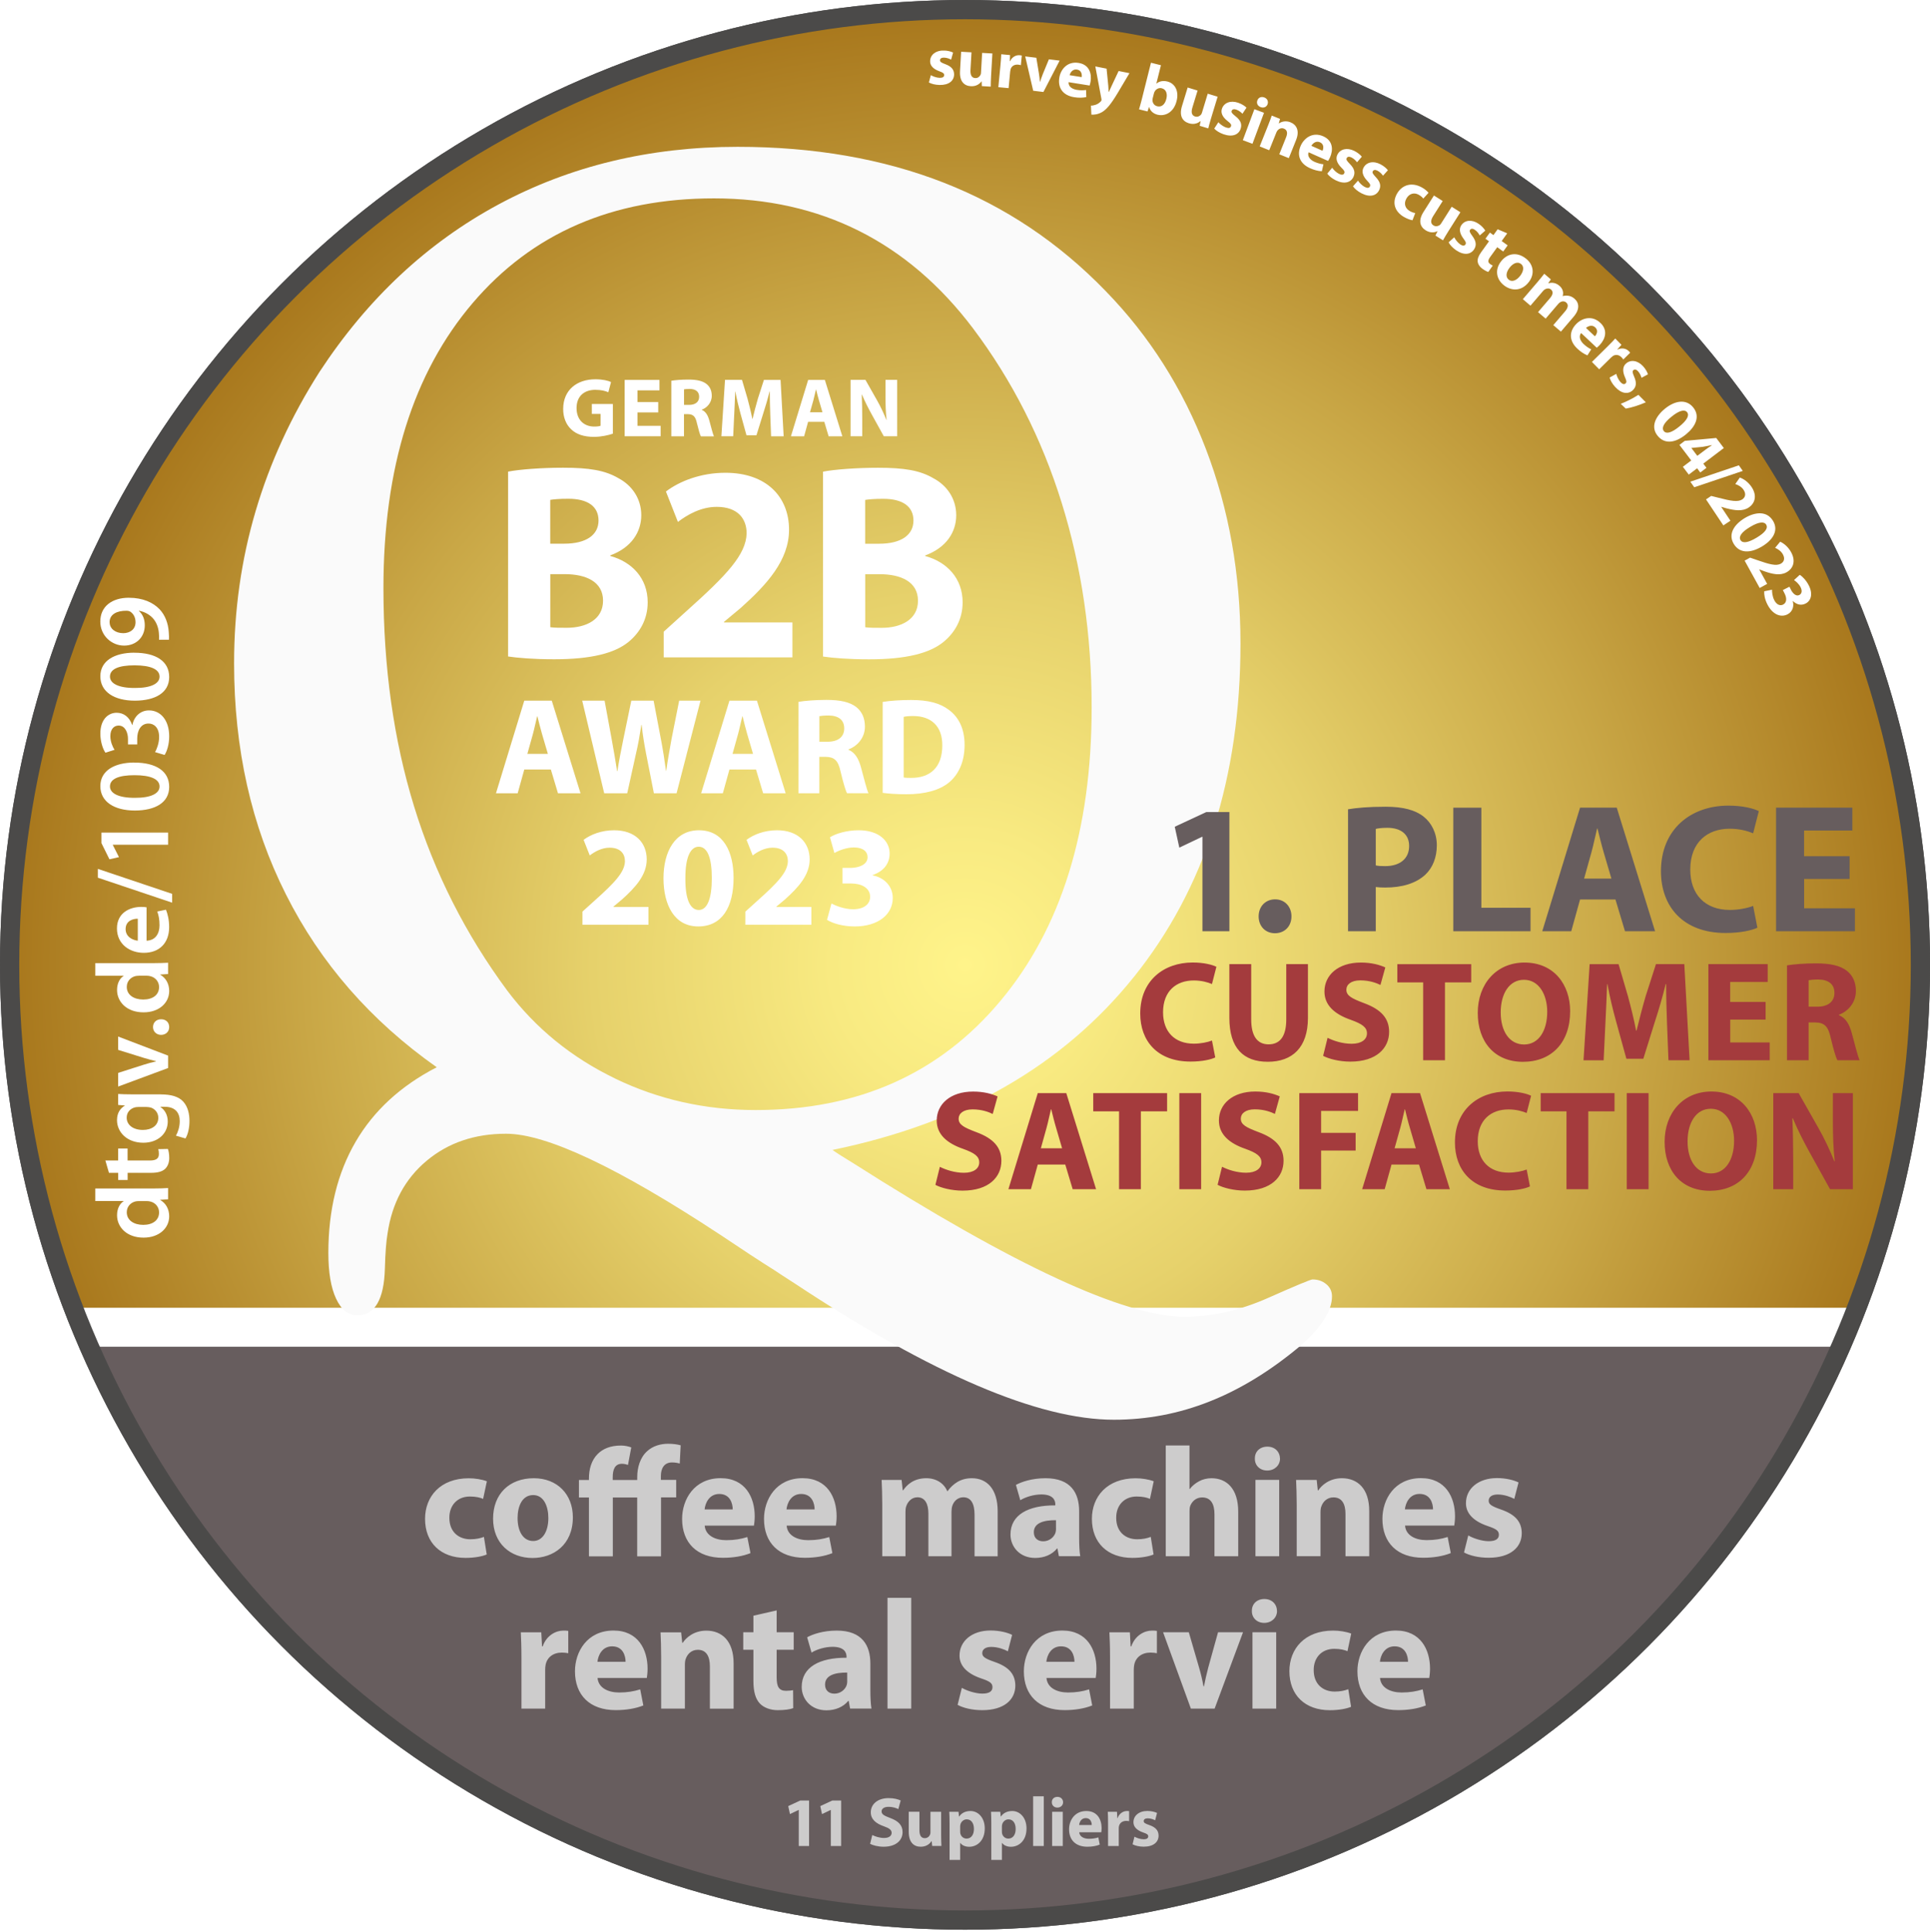
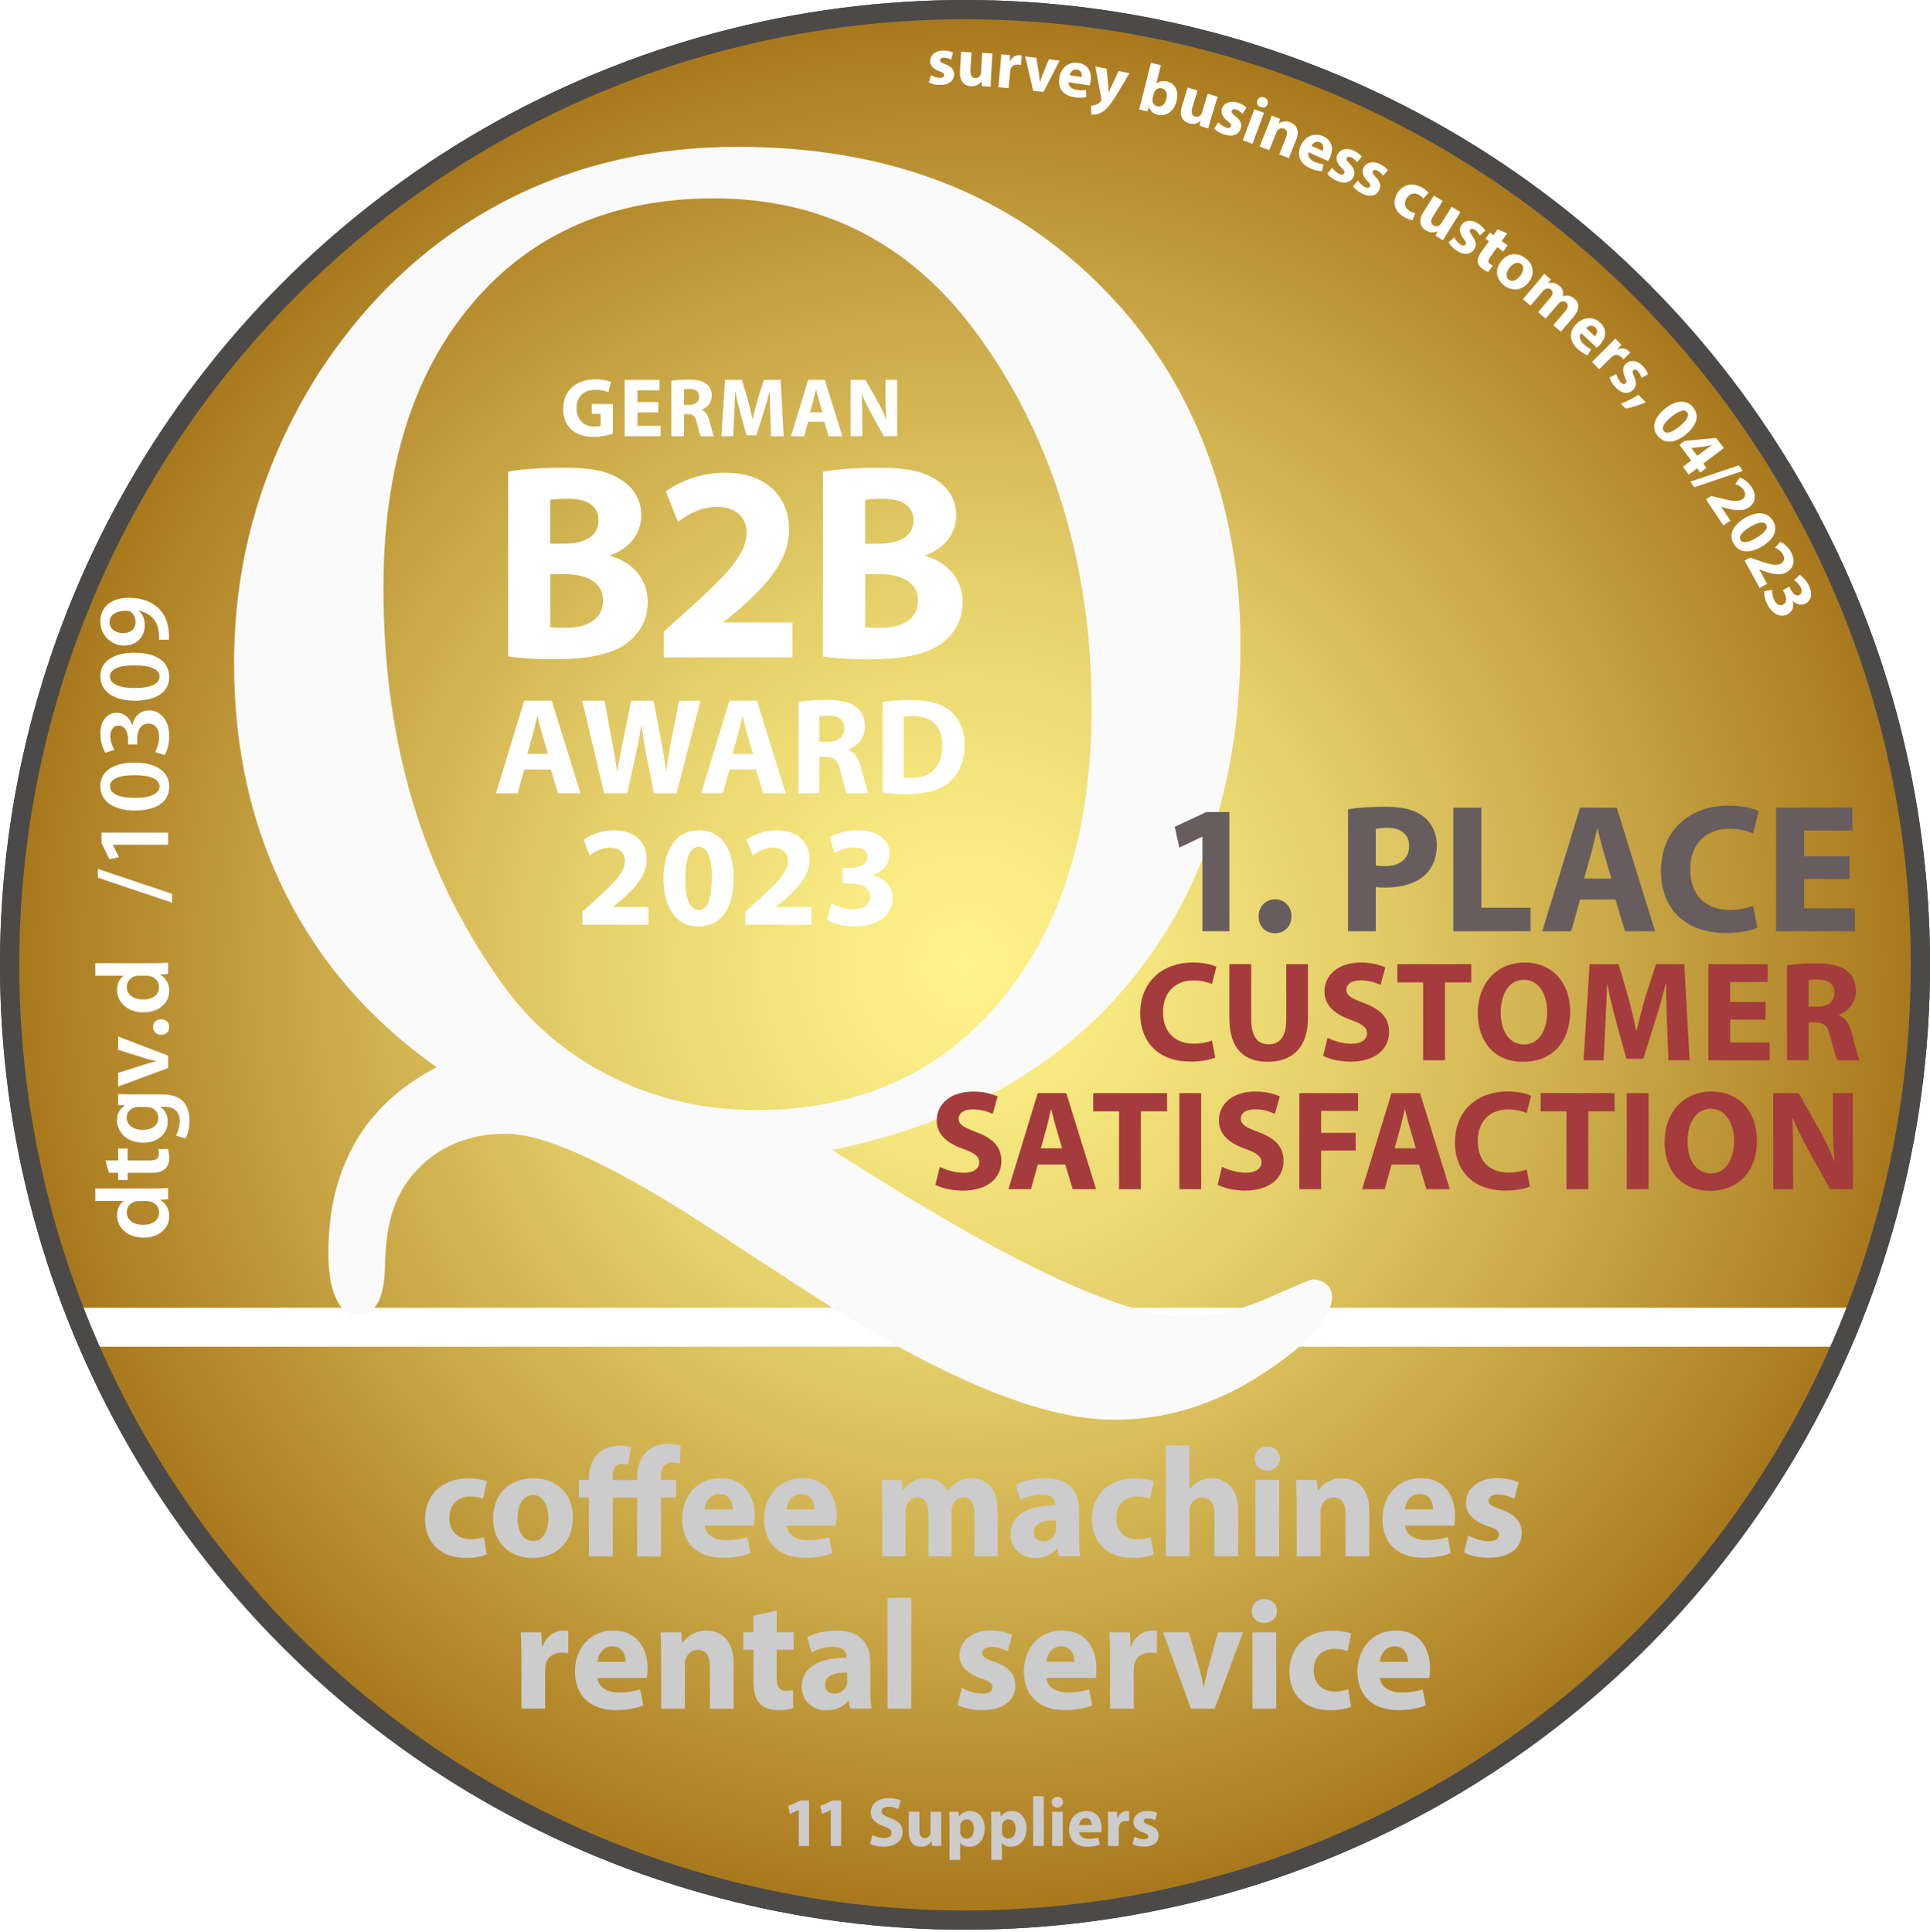
<svg xmlns="http://www.w3.org/2000/svg" id="Logo_EN" viewBox="0 0 400.85 401.27">
  <defs>
    <style>.cls-1{filter:url(#drop-shadow-7);}.cls-2{filter:url(#drop-shadow-4);}.cls-3{clip-path:url(#clippath-2);}.cls-4{stroke:#4b4a49;stroke-miterlimit:10;stroke-width:4px;}.cls-4,.cls-5{fill:none;}.cls-6{fill:#a43b3d;}.cls-6,.cls-5,.cls-7,.cls-8,.cls-9,.cls-10,.cls-11,.cls-12{stroke-width:0px;}.cls-7{filter:url(#drop-shadow-1);}.cls-7,.cls-8{fill:#fafafa;}.cls-13{clip-path:url(#clippath-1);}.cls-14{clip-path:url(#clippath-4);}.cls-15{filter:url(#drop-shadow-6);}.cls-8{filter:url(#drop-shadow-3);}.cls-9{fill:#675d5e;}.cls-10{fill:#cdcccc;}.cls-11{fill:#fff;}.cls-16{filter:url(#drop-shadow-5);}.cls-17{filter:url(#drop-shadow-2);}.cls-18{clip-path:url(#clippath);}.cls-12{fill:url(#Unbenannter_Verlauf_4);}.cls-19{clip-path:url(#clippath-3);}</style>
    <radialGradient id="Unbenannter_Verlauf_4" cx="200.43" cy="200.43" fx="200.43" fy="200.43" r="198.43" gradientUnits="userSpaceOnUse">
      <stop offset="0" stop-color="#fff48a" />
      <stop offset=".14" stop-color="#f8ea81" />
      <stop offset=".39" stop-color="#e6d16b" />
      <stop offset=".69" stop-color="#c9a746" />
      <stop offset="1" stop-color="#a8771c" />
    </radialGradient>
    <clipPath id="clippath">
      <rect class="cls-5" x="12.98" y="273.19" width="373.85" height="128.08" />
    </clipPath>
    <clipPath id="clippath-1">
      <circle id="Kreis-3" class="cls-5" cx="200.43" cy="201.43" r="199.84" />
    </clipPath>
    <filter id="drop-shadow-1" filterUnits="userSpaceOnUse">
      <feOffset dx="2" dy="4" />
      <feGaussianBlur result="blur" stdDeviation="3" />
      <feFlood flood-color="#1d1d1b" flood-opacity=".5" />
      <feComposite in2="blur" operator="in" />
      <feComposite in="SourceGraphic" />
    </filter>
    <filter id="drop-shadow-2" filterUnits="userSpaceOnUse">
      <feOffset dx="2" dy="4" />
      <feGaussianBlur result="blur-2" stdDeviation="3" />
      <feFlood flood-color="#000" flood-opacity=".3" />
      <feComposite in2="blur-2" operator="in" />
      <feComposite in="SourceGraphic" />
    </filter>
    <clipPath id="clippath-2">
-       <rect class="cls-5" x="12.98" y="273.19" width="373.85" height="128.08" />
-     </clipPath>
+       </clipPath>
    <clipPath id="clippath-3">
      <circle id="Kreis-7" class="cls-5" cx="200.43" cy="201.43" r="199.84" />
    </clipPath>
    <filter id="drop-shadow-3" filterUnits="userSpaceOnUse">
      <feOffset dx="2" dy="4" />
      <feGaussianBlur result="blur-3" stdDeviation="3" />
      <feFlood flood-color="#1d1d1b" flood-opacity=".5" />
      <feComposite in2="blur-3" operator="in" />
      <feComposite in="SourceGraphic" />
    </filter>
    <clipPath id="clippath-4">
      <rect class="cls-5" x="192.87" y="10.51" width="183.28" height="117.38" />
    </clipPath>
    <filter id="drop-shadow-4" filterUnits="userSpaceOnUse">
      <feOffset dx="2.83" dy="2.83" />
      <feGaussianBlur result="blur-4" stdDeviation="4.25" />
      <feFlood flood-color="#1d1d1b" flood-opacity=".55" />
      <feComposite in2="blur-4" operator="in" />
      <feComposite in="SourceGraphic" />
    </filter>
    <filter id="drop-shadow-5" filterUnits="userSpaceOnUse">
      <feOffset dx="2.83" dy="2.83" />
      <feGaussianBlur result="blur-5" stdDeviation="4.25" />
      <feFlood flood-color="#1d1d1b" flood-opacity=".43" />
      <feComposite in2="blur-5" operator="in" />
      <feComposite in="SourceGraphic" />
    </filter>
    <filter id="drop-shadow-6" filterUnits="userSpaceOnUse">
      <feOffset dx="2.83" dy="2.83" />
      <feGaussianBlur result="blur-6" stdDeviation="4.25" />
      <feFlood flood-color="#1d1d1b" flood-opacity=".55" />
      <feComposite in2="blur-6" operator="in" />
      <feComposite in="SourceGraphic" />
    </filter>
    <filter id="drop-shadow-7" filterUnits="userSpaceOnUse">
      <feOffset dx="2.83" dy="2.83" />
      <feGaussianBlur result="blur-7" stdDeviation="4.25" />
      <feFlood flood-color="#1d1d1b" flood-opacity=".55" />
      <feComposite in2="blur-7" operator="in" />
      <feComposite in="SourceGraphic" />
    </filter>
  </defs>
  <circle id="Kreis" class="cls-12" cx="200.43" cy="200.43" r="198.43" />
  <g class="cls-18">
    <circle id="Kreis-2" class="cls-9" cx="200.43" cy="201.97" r="198.43" />
  </g>
  <g class="cls-13">
    <rect class="cls-11" x="10.59" y="271.66" width="383.37" height="8.09" />
  </g>
  <path id="Q" class="cls-7" d="m233.48,198.97c14.77-18.4,22.16-41.49,22.16-69.28,0-14.45-2.4-27.94-7.2-40.47-4.8-12.53-11.73-23.44-20.77-32.73-9.7-10.04-20.9-17.55-33.62-22.53-12.72-4.98-27-7.46-42.86-7.46-18.27,0-34.82,3.99-49.63,11.96-14.82,7.98-27.22,19.57-37.19,34.78-5.87,9.2-10.3,18.84-13.28,28.94-2.98,10.09-4.47,20.63-4.47,31.61,0,17.74,3.58,33.74,10.77,48.01,7.17,14.27,17.61,26.24,31.32,35.9-7.46,3.85-13.08,9.01-16.85,15.49-3.77,6.48-5.66,14.17-5.66,23.09,0,4.03.53,7.19,1.61,9.5,1.07,2.3,2.54,3.45,4.4,3.45,3.63,0,5.55-3.24,5.73-9.71.09-3.29.28-5.74.56-7.32.93-6.3,3.63-11.32,8.11-15.07,4.48-3.75,9.97-5.62,16.5-5.62,8.38,0,23.21,6.99,44.46,20.97,4.75,3.19,8.48,5.63,11.18,7.32.84.56,2.28,1.51,4.33,2.82,28.52,18.86,50.61,28.3,66.27,28.3,6.9,0,13.54-1.27,19.92-3.81,6.39-2.53,12.66-6.38,18.81-11.54,2.15-1.88,3.78-3.69,4.89-5.42,1.12-1.74,1.68-3.35,1.68-4.86,0-1.03-.4-1.88-1.19-2.53-.79-.66-1.74-.98-2.87-.98-.37,0-3.46,1.28-9.29,3.87-5.83,2.58-11.59,3.87-17.27,3.87-12.49,0-35.47-10.65-68.93-31.96-1.86-1.13-3.27-2.02-4.2-2.68,26.94-5.54,47.79-17.5,62.57-35.9m-107.73,21.05c-9.04-4.36-16.5-10.44-22.37-18.23-8.67-11.73-15.13-24.5-19.37-38.3-4.24-13.79-6.36-28.91-6.36-45.34,0-24.97,6.18-44.7,18.53-59.2,12.35-14.5,29.05-21.75,50.12-21.75,11.09,0,21.13,2.25,30.13,6.76,8.99,4.51,16.9,11.26,23.69,20.27,8.11,10.8,14.24,22.86,18.39,36.19,4.15,13.33,6.23,27.5,6.23,42.52,0,25.53-6.31,45.86-18.95,60.97-12.63,15.12-29.57,22.67-50.82,22.67-10.44,0-20.18-2.18-29.22-6.55" />
  <circle id="Kreis-4" class="cls-4" cx="200.43" cy="200.43" r="198.43" />
  <path class="cls-11" d="m19.79,246.88h12.2c1.06,0,2.21-.04,2.92-.09v2.34l-1.64.11v.04c1.15.62,1.87,1.87,1.87,3.38,0,2.47-2.11,4.43-5.3,4.43-3.47.02-5.53-2.15-5.53-4.64,0-1.43.6-2.45,1.36-2.92v-.04h-5.88v-2.62Zm9.07,2.62c-.21,0-.47.02-.68.06-1.02.23-1.85,1.06-1.85,2.26,0,1.68,1.49,2.62,3.43,2.62s3.28-.94,3.28-2.6c0-1.06-.72-2-1.85-2.26-.23-.06-.49-.08-.77-.08h-1.55Z" />
  <path class="cls-11" d="m21.88,241.07h2.66v-2.49h1.96v2.49h4.58c1.26,0,1.92-.34,1.92-1.34,0-.49-.04-.72-.13-1.02l2-.04c.15.38.28,1.06.28,1.89,0,.96-.34,1.77-.87,2.26-.6.55-1.53.81-2.9.81h-4.87v1.49h-1.96v-1.49h-1.92l-.74-2.55Z" />
  <path class="cls-11" d="m33.39,227.34c2.17,0,3.73.45,4.7,1.53.96,1.09,1.26,2.58,1.26,4,0,1.32-.28,2.72-.83,3.62l-1.98-.58c.38-.66.79-1.77.79-3.02,0-1.7-.89-2.98-3.13-2.98h-.89v.04c.92.6,1.53,1.66,1.53,3.02,0,2.58-2.13,4.41-5.07,4.41-3.41,0-5.47-2.21-5.47-4.7,0-1.58.77-2.51,1.62-3v-.04l-1.38-.11v-2.28c.7.04,1.55.08,2.98.08h5.88Zm-4.7,2.62c-.23,0-.49.02-.7.08-.96.28-1.68,1.02-1.68,2.13,0,1.47,1.28,2.55,3.38,2.55,1.77,0,3.19-.89,3.19-2.53,0-.98-.64-1.83-1.58-2.13-.28-.06-.64-.11-.94-.11h-1.68Z" />
  <path class="cls-11" d="m24.54,222.87l5.26-1.68c.92-.3,1.75-.51,2.6-.7v-.06c-.85-.19-1.66-.43-2.6-.7l-5.26-1.64v-2.77l10.37,3.96v2.58l-10.37,3.85v-2.83Z" />
  <path class="cls-11" d="m35.14,213.37c0,.94-.72,1.6-1.68,1.6s-1.68-.68-1.68-1.62.68-1.62,1.68-1.62,1.68.64,1.68,1.62v.02Z" />
  <path class="cls-11" d="m19.79,200.07h12.2c1.06,0,2.21-.04,2.92-.08v2.34l-1.64.11v.04c1.15.62,1.87,1.87,1.87,3.38,0,2.47-2.11,4.43-5.3,4.43-3.47.02-5.53-2.15-5.53-4.64,0-1.43.6-2.45,1.36-2.92v-.04h-5.88v-2.62Zm9.07,2.62c-.21,0-.47.02-.68.06-1.02.23-1.85,1.06-1.85,2.26,0,1.68,1.49,2.62,3.43,2.62s3.28-.94,3.28-2.6c0-1.06-.72-2-1.85-2.26-.23-.06-.49-.09-.77-.09h-1.55Z" />
  <path class="cls-11" d="m30.45,195.41c1.87-.06,2.68-1.53,2.68-3.19,0-1.21-.17-2.09-.47-2.87l1.81-.38c.36.89.66,2.13.66,3.62,0,3.36-2.09,5.34-5.26,5.34-2.87,0-5.58-1.75-5.58-5.07s2.77-4.47,5.04-4.47c.49,0,.87.04,1.11.09v6.94Zm-1.83-4.56c-.96-.02-2.53.4-2.53,2.15,0,1.62,1.47,2.3,2.53,2.41v-4.56Z" />
  <path class="cls-11" d="m35.75,187.51l-15.43-5.19v-1.83l15.43,5.19v1.83Z" />
-   <path class="cls-11" d="m23.43,175.48v.04l1.28,2.53-1.98.45-1.66-3.36v-2.19h13.84v2.53h-11.47Z" />
+   <path class="cls-11" d="m23.43,175.48v.04l1.28,2.53-1.98.45-1.66-3.36v-2.19h13.84v2.53Z" />
  <path class="cls-11" d="m27.9,158.41c4.45,0,7.24,1.75,7.24,5.04s-2.9,4.9-7.11,4.92c-4.3,0-7.19-1.83-7.19-5.07s2.98-4.9,7.07-4.9Zm.13,7.32c3.36.02,5.11-.92,5.11-2.36,0-1.53-1.87-2.34-5.19-2.34s-5.11.77-5.11,2.34c0,1.4,1.72,2.38,5.19,2.36Z" />
  <path class="cls-11" d="m32.2,156.24c.32-.53.85-1.83.85-3.15,0-2-1.13-2.81-2.21-2.79-1.64,0-2.34,1.53-2.34,3.13v1.21h-1.92v-1.17c0-1.21-.55-2.75-1.94-2.75-.94,0-1.72.7-1.72,2.21,0,1.13.49,2.26.87,2.83l-1.89.6c-.55-.79-1.06-2.32-1.06-3.98,0-2.85,1.57-4.32,3.38-4.32,1.45,0,2.64.85,3.24,2.55h.04c.3-1.68,1.58-3.04,3.45-3.04,2.34,0,4.19,1.96,4.19,5.39,0,1.68-.47,3.13-.96,3.87l-1.98-.6Z" />
  <path class="cls-11" d="m27.9,135.59c4.45,0,7.24,1.75,7.24,5.04s-2.9,4.9-7.11,4.92c-4.3,0-7.19-1.83-7.19-5.07s2.98-4.9,7.07-4.9Zm.13,7.32c3.36.02,5.11-.92,5.11-2.36,0-1.53-1.87-2.34-5.19-2.34s-5.11.77-5.11,2.34c0,1.4,1.72,2.38,5.19,2.36Z" />
  <path class="cls-11" d="m33.03,132.89c.04-.4.02-.81-.04-1.45-.09-1.02-.45-2.04-1.06-2.81-.72-.89-1.77-1.51-3.07-1.77l-.02.04c.79.7,1.23,1.68,1.23,3,0,2.43-1.75,4.21-4.3,4.21s-4.94-2.04-4.94-5c0-3.21,2.53-4.94,5.9-4.94,2.96,0,5.07.98,6.43,2.41,1.13,1.21,1.77,2.87,1.89,4.73.06.6.06,1.19.04,1.58h-2.06Zm-10.26-3.62c0,1.3,1.17,2.26,2.85,2.26,1.43-.02,2.53-.83,2.53-2.28,0-1.06-.49-1.83-1.15-2.23-.17-.08-.38-.15-.75-.15-1.87-.02-3.49.68-3.49,2.38v.02Z" />
  <g class="cls-17">
    <path class="cls-11" d="m117.52,189.8v-2.85l2.6-2.36c4.4-3.94,6.54-6.2,6.6-8.56,0-1.64-.99-2.95-3.32-2.95-1.74,0-3.26.87-4.31,1.67l-1.33-3.38c1.52-1.15,3.88-2.08,6.6-2.08,4.56,0,7.07,2.67,7.07,6.33,0,3.38-2.45,6.08-5.36,8.68l-1.86,1.55v.06h7.6v3.88h-14.29Z" />
    <path class="cls-11" d="m149.61,179.63c0,6.23-2.51,10.51-7.66,10.51s-7.5-4.68-7.53-10.39c0-5.83,2.48-10.45,7.69-10.45s7.5,4.81,7.5,10.32Zm-10.45.12c-.03,4.62,1.09,6.82,2.92,6.82s2.82-2.29,2.82-6.88-.96-6.82-2.85-6.82c-1.74,0-2.91,2.2-2.88,6.88Z" />
    <path class="cls-11" d="m151.93,189.8v-2.85l2.6-2.36c4.4-3.94,6.54-6.2,6.6-8.56,0-1.64-.99-2.95-3.32-2.95-1.74,0-3.26.87-4.31,1.67l-1.33-3.38c1.52-1.15,3.88-2.08,6.6-2.08,4.56,0,7.07,2.67,7.07,6.33,0,3.38-2.45,6.08-5.36,8.68l-1.86,1.55v.06h7.6v3.88h-14.29Z" />
    <path class="cls-11" d="m169.98,185.18c.84.43,2.76,1.24,4.68,1.24,2.45,0,3.69-1.18,3.69-2.7,0-1.98-1.98-2.88-4.06-2.88h-1.92v-3.38h1.83c1.58-.03,3.6-.62,3.6-2.33,0-1.21-.99-2.11-2.98-2.11-1.64,0-3.38.71-4.22,1.21l-.96-3.41c1.21-.77,3.63-1.52,6.23-1.52,4.31,0,6.7,2.26,6.7,5.02,0,2.14-1.21,3.81-3.69,4.68v.06c2.42.43,4.37,2.26,4.37,4.9,0,3.57-3.13,6.17-8.25,6.17-2.6,0-4.81-.68-5.98-1.43l.96-3.53Z" />
  </g>
  <circle id="Kreis-5" class="cls-12" cx="200.43" cy="200.43" r="198.43" />
  <g class="cls-3">
    <circle id="Kreis-6" class="cls-9" cx="200.43" cy="201.97" r="198.43" />
  </g>
  <g class="cls-19">
    <rect class="cls-11" x="10.59" y="271.66" width="383.37" height="8.09" />
  </g>
  <path id="Q-2" class="cls-8" d="m233.48,198.97c14.77-18.4,22.16-41.49,22.16-69.28,0-14.45-2.4-27.94-7.2-40.47-4.8-12.53-11.73-23.44-20.77-32.73-9.7-10.04-20.9-17.55-33.62-22.53-12.72-4.98-27-7.46-42.86-7.46-18.27,0-34.82,3.99-49.63,11.96-14.82,7.98-27.22,19.57-37.19,34.78-5.87,9.2-10.3,18.84-13.28,28.94-2.98,10.09-4.47,20.63-4.47,31.61,0,17.74,3.58,33.74,10.77,48.01,7.17,14.27,17.61,26.24,31.32,35.9-7.46,3.85-13.08,9.01-16.85,15.49-3.77,6.48-5.66,14.17-5.66,23.09,0,4.03.53,7.19,1.61,9.5,1.07,2.3,2.54,3.45,4.4,3.45,3.63,0,5.55-3.24,5.73-9.71.09-3.29.28-5.74.56-7.32.93-6.3,3.63-11.32,8.11-15.07,4.48-3.75,9.97-5.62,16.5-5.62,8.38,0,23.21,6.99,44.46,20.97,4.75,3.19,8.48,5.63,11.18,7.32.84.56,2.28,1.51,4.33,2.82,28.52,18.86,50.61,28.3,66.27,28.3,6.9,0,13.54-1.27,19.92-3.81,6.39-2.53,12.66-6.38,18.81-11.54,2.15-1.88,3.78-3.69,4.89-5.42,1.12-1.74,1.68-3.35,1.68-4.86,0-1.03-.4-1.88-1.19-2.53-.79-.66-1.74-.98-2.87-.98-.37,0-3.46,1.28-9.29,3.87-5.83,2.58-11.59,3.87-17.27,3.87-12.49,0-35.47-10.65-68.93-31.96-1.86-1.13-3.27-2.02-4.2-2.68,26.94-5.54,47.79-17.5,62.57-35.9m-107.73,21.05c-9.04-4.36-16.5-10.44-22.37-18.23-8.67-11.73-15.13-24.5-19.37-38.3-4.24-13.79-6.36-28.91-6.36-45.34,0-24.97,6.18-44.7,18.53-59.2,12.35-14.5,29.05-21.75,50.12-21.75,11.09,0,21.13,2.25,30.13,6.76,8.99,4.51,16.9,11.26,23.69,20.27,8.11,10.8,14.24,22.86,18.39,36.19,4.15,13.33,6.23,27.5,6.23,42.52,0,25.53-6.31,45.86-18.95,60.97-12.63,15.12-29.57,22.67-50.82,22.67-10.44,0-20.18-2.18-29.22-6.55" />
  <circle id="Kreis-8" class="cls-4" cx="200.43" cy="200.43" r="198.43" />
  <path class="cls-11" d="m19.79,246.88h12.2c1.06,0,2.21-.04,2.92-.09v2.34l-1.64.11v.04c1.15.62,1.87,1.87,1.87,3.38,0,2.47-2.11,4.43-5.3,4.43-3.47.02-5.53-2.15-5.53-4.64,0-1.43.6-2.45,1.36-2.92v-.04h-5.88v-2.62Zm9.07,2.62c-.21,0-.47.02-.68.06-1.02.23-1.85,1.06-1.85,2.26,0,1.68,1.49,2.62,3.43,2.62s3.28-.94,3.28-2.6c0-1.06-.72-2-1.85-2.26-.23-.06-.49-.08-.77-.08h-1.55Z" />
  <path class="cls-11" d="m21.88,241.07h2.66v-2.49h1.96v2.49h4.58c1.26,0,1.92-.34,1.92-1.34,0-.49-.04-.72-.13-1.02l2-.04c.15.38.28,1.06.28,1.89,0,.96-.34,1.77-.87,2.26-.6.55-1.53.81-2.9.81h-4.87v1.49h-1.96v-1.49h-1.92l-.74-2.55Z" />
  <path class="cls-11" d="m33.39,227.34c2.17,0,3.73.45,4.7,1.53.96,1.09,1.26,2.58,1.26,4,0,1.32-.28,2.72-.83,3.62l-1.98-.58c.38-.66.79-1.77.79-3.02,0-1.7-.89-2.98-3.13-2.98h-.89v.04c.92.6,1.53,1.66,1.53,3.02,0,2.58-2.13,4.41-5.07,4.41-3.41,0-5.47-2.21-5.47-4.7,0-1.58.77-2.51,1.62-3v-.04l-1.38-.11v-2.28c.7.04,1.55.08,2.98.08h5.88Zm-4.7,2.62c-.23,0-.49.02-.7.08-.96.28-1.68,1.02-1.68,2.13,0,1.47,1.28,2.55,3.38,2.55,1.77,0,3.19-.89,3.19-2.53,0-.98-.64-1.83-1.58-2.13-.28-.06-.64-.11-.94-.11h-1.68Z" />
  <path class="cls-11" d="m24.54,222.87l5.26-1.68c.92-.3,1.75-.51,2.6-.7v-.06c-.85-.19-1.66-.43-2.6-.7l-5.26-1.64v-2.77l10.37,3.96v2.58l-10.37,3.85v-2.83Z" />
  <path class="cls-11" d="m35.14,213.37c0,.94-.72,1.6-1.68,1.6s-1.68-.68-1.68-1.62.68-1.62,1.68-1.62,1.68.64,1.68,1.62v.02Z" />
  <path class="cls-11" d="m19.79,200.07h12.2c1.06,0,2.21-.04,2.92-.08v2.34l-1.64.11v.04c1.15.62,1.87,1.87,1.87,3.38,0,2.47-2.11,4.43-5.3,4.43-3.47.02-5.53-2.15-5.53-4.64,0-1.43.6-2.45,1.36-2.92v-.04h-5.88v-2.62Zm9.07,2.62c-.21,0-.47.02-.68.06-1.02.23-1.85,1.06-1.85,2.26,0,1.68,1.49,2.62,3.43,2.62s3.28-.94,3.28-2.6c0-1.06-.72-2-1.85-2.26-.23-.06-.49-.09-.77-.09h-1.55Z" />
-   <path class="cls-11" d="m30.45,195.41c1.87-.06,2.68-1.53,2.68-3.19,0-1.21-.17-2.09-.47-2.87l1.81-.38c.36.89.66,2.13.66,3.62,0,3.36-2.09,5.34-5.26,5.34-2.87,0-5.58-1.75-5.58-5.07s2.77-4.47,5.04-4.47c.49,0,.87.04,1.11.09v6.94Zm-1.83-4.56c-.96-.02-2.53.4-2.53,2.15,0,1.62,1.47,2.3,2.53,2.41v-4.56Z" />
  <path class="cls-11" d="m35.75,187.51l-15.43-5.19v-1.83l15.43,5.19v1.83Z" />
  <path class="cls-11" d="m23.43,175.48v.04l1.28,2.53-1.98.45-1.66-3.36v-2.19h13.84v2.53h-11.47Z" />
  <path class="cls-11" d="m27.9,158.41c4.45,0,7.24,1.75,7.24,5.04s-2.9,4.9-7.11,4.92c-4.3,0-7.19-1.83-7.19-5.07s2.98-4.9,7.07-4.9Zm.13,7.32c3.36.02,5.11-.92,5.11-2.36,0-1.53-1.87-2.34-5.19-2.34s-5.11.77-5.11,2.34c0,1.4,1.72,2.38,5.19,2.36Z" />
  <path class="cls-11" d="m32.2,156.24c.32-.53.85-1.83.85-3.15,0-2-1.13-2.81-2.21-2.79-1.64,0-2.34,1.53-2.34,3.13v1.21h-1.92v-1.17c0-1.21-.55-2.75-1.94-2.75-.94,0-1.72.7-1.72,2.21,0,1.13.49,2.26.87,2.83l-1.89.6c-.55-.79-1.06-2.32-1.06-3.98,0-2.85,1.57-4.32,3.38-4.32,1.45,0,2.64.85,3.24,2.55h.04c.3-1.68,1.58-3.04,3.45-3.04,2.34,0,4.19,1.96,4.19,5.39,0,1.68-.47,3.13-.96,3.87l-1.98-.6Z" />
  <path class="cls-11" d="m27.9,135.59c4.45,0,7.24,1.75,7.24,5.04s-2.9,4.9-7.11,4.92c-4.3,0-7.19-1.83-7.19-5.07s2.98-4.9,7.07-4.9Zm.13,7.32c3.36.02,5.11-.92,5.11-2.36,0-1.53-1.87-2.34-5.19-2.34s-5.11.77-5.11,2.34c0,1.4,1.72,2.38,5.19,2.36Z" />
  <path class="cls-11" d="m33.03,132.89c.04-.4.02-.81-.04-1.45-.09-1.02-.45-2.04-1.06-2.81-.72-.89-1.77-1.51-3.07-1.77l-.02.04c.79.7,1.23,1.68,1.23,3,0,2.43-1.75,4.21-4.3,4.21s-4.94-2.04-4.94-5c0-3.21,2.53-4.94,5.9-4.94,2.96,0,5.07.98,6.43,2.41,1.13,1.21,1.77,2.87,1.89,4.73.06.6.06,1.19.04,1.58h-2.06Zm-10.26-3.62c0,1.3,1.17,2.26,2.85,2.26,1.43-.02,2.53-.83,2.53-2.28,0-1.06-.49-1.83-1.15-2.23-.17-.08-.38-.15-.75-.15-1.87-.02-3.49.68-3.49,2.38v.02Z" />
  <g class="cls-14">
    <path class="cls-11" d="m366.42,122.82c-.06.63.11,1.66.65,2.72,1.05,2.07,2.74,2.81,4.18,2.08,1.07-.54,1.41-1.7,1.09-2.77h.03c.86.81,1.78.96,2.65.52,1.12-.56,1.55-1.99.67-3.74-.53-1.06-1.33-1.88-1.89-2.22l-1.19,1.09c.37.24,1.02.8,1.35,1.46.41.8.24,1.39-.25,1.64-.69.35-1.34-.35-1.68-.98l-.37-.74-1.37.69.39.78c.42.84.47,1.83-.34,2.24-.62.31-1.35.05-1.85-.94-.39-.78-.46-1.72-.45-2.15l-1.63.33Zm-.93-.68l1.54-.85-1.66-3.02h.02s1.02.39,1.02.39c1.67.59,3.28.97,4.63.23,1.45-.8,1.96-2.38.96-4.19-.6-1.08-1.48-1.82-2.27-2.17l-1.05,1.27c.55.24,1.23.66,1.61,1.35.51.92.21,1.6-.45,1.96-.95.49-2.32.14-4.85-.75l-1.51-.52-1.13.62,3.13,5.68Zm1.34-13.15c.44.74-.25,1.66-1.99,2.7-1.79,1.07-2.91,1.22-3.34.51-.43-.71.17-1.66,1.98-2.73,1.82-1.11,2.95-1.16,3.35-.48m1.4-.81c-1.22-2.03-3.59-1.91-5.86-.56-2.21,1.34-3.5,3.33-2.28,5.36,1.2,2,3.45,1.98,5.88.53,2.15-1.29,3.53-3.23,2.27-5.33m-10.3.96l1.46-.97-1.91-2.87.02-.02,1.05.31c1.72.44,3.35.69,4.63-.16,1.38-.92,1.75-2.54.61-4.26-.69-1.03-1.63-1.69-2.45-1.97l-.94,1.35c.57.19,1.28.55,1.72,1.2.58.88.34,1.58-.28,2-.91.57-2.3.33-4.89-.34l-1.55-.39-1.08.72,3.6,5.4Zm-6.05-7.92l10.08-3.4-.82-1.16-10.08,3.4.82,1.16Zm-.6-8.15l.02-.02,2.33-.23c.65-.1,1.22-.23,1.87-.36l.03.04c-.5.32-.96.64-1.4.97l-1.62,1.22-1.24-1.64Zm-.55,5.53l1.74-1.32.66.87,1.28-.97-.66-.87,4.27-3.24-1.58-2.09-6.53.6-1.11.84,2.45,3.23-1.74,1.32,1.22,1.61Zm-.35-12.98c.54.67-.01,1.68-1.58,2.96-1.61,1.32-2.71,1.62-3.23.98-.53-.64-.07-1.67,1.56-2.98,1.64-1.35,2.75-1.57,3.25-.96m1.27-1c-1.49-1.83-3.83-1.38-5.88.29-2,1.65-2.99,3.8-1.49,5.63,1.48,1.81,3.7,1.47,5.89-.32,1.94-1.58,3.03-3.7,1.48-5.6m-14.01.26c1.27-.21,2.8-.71,4.18-1.31l-1.54-1.55c-1.09.7-2.44,1.38-3.67,1.87l1.03.98Zm-3.34-6.46c.14.57.54,1.3,1.15,1.96,1.33,1.45,2.71,1.56,3.65.69.74-.7.85-1.55.3-2.82-.36-.82-.41-1.13-.17-1.35.26-.24.62-.16.97.22.4.43.63,1.02.72,1.36l1.34-.72c-.13-.45-.48-1.1-1.02-1.69-1.15-1.25-2.61-1.4-3.55-.54-.61.54-.81,1.47-.2,2.84.35.77.37,1.04.11,1.28-.26.24-.61.19-1.05-.28-.43-.47-.77-1.26-.86-1.71l-1.38.76Zm-3.67-3.23l1.5,1.52,2.48-2.45c.12-.12.25-.23.37-.31.57-.36,1.25-.28,1.8.28.17.17.28.32.36.45l1.43-1.41c-.09-.13-.16-.2-.3-.34-.47-.47-1.36-.78-2.32-.32l-.04-.04.85-.94-1.29-1.31c-.4.44-.85.92-1.57,1.63l-3.28,3.24Zm-1.24-7.07c.44-.38,1.26-.73,1.92-.11.72.68.28,1.47-.07,1.85l-1.85-1.74Zm2.23,4.11c.13-.09.38-.3.63-.57,1.17-1.24,1.74-3.08.12-4.6-1.74-1.64-3.85-.98-5.05.29-1.48,1.57-1.43,3.47.27,5.07.68.64,1.4,1.12,2.1,1.4l.79-1.25c-.55-.26-1.04-.6-1.58-1.1-.73-.69-1.07-1.59-.52-2.29l3.23,3.04Zm-15.34-10.08l1.58,1.35,2.61-3.05c.11-.13.25-.27.41-.35.32-.19.85-.3,1.26.06.51.44.36,1.09-.2,1.75l-2.51,2.93,1.58,1.35,2.62-3.06c.11-.13.28-.28.42-.36.37-.22.86-.25,1.23.07.52.45.4,1.1-.25,1.86l-2.43,2.84,1.58,1.35,2.63-3.08c1.34-1.56,1.18-2.91.18-3.77-.39-.33-.78-.52-1.21-.59-.37-.06-.79-.05-1.21.05l-.02-.02c.24-.74,0-1.53-.67-2.11-.9-.77-1.78-.67-2.29-.53l-.03-.03.53-.77-1.37-1.17c-.37.48-.83,1.05-1.38,1.7l-3.05,3.56Zm-.38-7.31c.77.6.44,1.66-.19,2.47-.76.98-1.69,1.31-2.35.8-.72-.56-.57-1.56.16-2.5.62-.8,1.57-1.4,2.38-.77m.97-1.16c-1.74-1.36-3.77-1.13-5.13.63-1.36,1.76-.95,3.75.64,4.98,1.46,1.13,3.57,1.31,5.12-.68,1.27-1.63,1.05-3.64-.62-4.93m-5.84-6.05l-.87,1.21-.74-.53-.92,1.28.74.53-1.64,2.28c-.57.79-.79,1.44-.71,2,.07.48.4,1.01.96,1.42.49.35.94.59,1.24.67l.93-1.32c-.14-.07-.33-.17-.55-.32-.53-.38-.46-.8.02-1.48l1.46-2.02,1.24.9.92-1.28-1.24-.9,1.15-1.6-1.98-.84Zm-10.19,2.7c.27.53.82,1.14,1.56,1.65,1.63,1.11,2.99.91,3.72-.15.56-.84.48-1.7-.34-2.81-.53-.72-.66-1.01-.47-1.28.2-.29.56-.3.99,0,.49.33.85.85,1.01,1.17l1.15-1c-.23-.41-.72-.97-1.38-1.42-1.41-.96-2.86-.78-3.58.28-.47.67-.46,1.61.44,2.81.51.67.59.93.39,1.22-.2.29-.55.32-1.08-.04-.52-.36-1.04-1.05-1.23-1.47l-1.18,1.05Zm2.47-6.23l-1.82-1.15-2.19,3.46c-.09.14-.19.28-.31.35-.3.21-.8.37-1.3.06-.63-.4-.58-1.08-.05-1.93l1.98-3.13-1.82-1.15-2.16,3.41c-1.14,1.79-.73,3.08.44,3.82,1.05.66,1.97.41,2.42.2l.04.02-.43.87,1.57.99c.28-.5.65-1.14,1.13-1.9l2.5-3.95Zm-9.39.16c-.34-.05-.73-.18-1.16-.43-.9-.52-1.3-1.52-.66-2.62.56-.98,1.59-1.3,2.56-.74.49.28.76.56.93.78l1.09-1.2c-.3-.37-.79-.77-1.28-1.05-2.21-1.29-4.23-.56-5.24,1.18-1.09,1.87-.54,3.75,1.38,4.87.7.41,1.4.65,1.81.7l.57-1.49Zm-12.94-5.57c.33.49.95,1.03,1.75,1.45,1.75.91,3.08.54,3.67-.6.46-.91.27-1.74-.68-2.75-.61-.65-.77-.93-.62-1.21.16-.31.52-.36.98-.12.52.27.94.74,1.14,1.04l1.02-1.13c-.28-.38-.83-.87-1.54-1.24-1.51-.79-2.93-.43-3.52.7-.39.72-.26,1.66.78,2.74.59.61.7.85.54,1.17-.16.31-.5.39-1.08.09-.56-.29-1.16-.92-1.39-1.31l-1.04,1.18Zm-5.35-2.64c.34.48.98,1.01,1.78,1.41,1.77.87,3.09.46,3.66-.68.43-.92.23-1.75-.74-2.73-.63-.64-.8-.91-.65-1.2.15-.32.51-.37.98-.15.53.26.96.72,1.17,1.01l.99-1.16c-.29-.37-.85-.85-1.57-1.21-1.53-.75-2.94-.36-3.5.79-.37.73-.22,1.66.85,2.72.61.59.72.84.57,1.15-.15.32-.49.4-1.08.12-.57-.28-1.18-.89-1.42-1.28l-1.01,1.21Zm-3.29-5.76c.29-.5.95-1.1,1.78-.74.9.4.75,1.29.54,1.77l-2.32-1.03Zm3.47,3.14c.09-.13.26-.41.41-.74.69-1.56.62-3.48-1.41-4.38-2.19-.97-3.96.35-4.67,1.94-.87,1.97-.2,3.74,1.93,4.69.85.38,1.69.6,2.45.63l.33-1.44c-.6-.07-1.18-.22-1.85-.51-.91-.41-1.54-1.15-1.24-1.99l4.05,1.8Zm-14.2-3.02l1.98.8,1.48-3.68c.07-.18.18-.37.28-.47.28-.31.76-.56,1.3-.34.72.29.78.97.45,1.79l-1.42,3.54,1.98.8,1.52-3.79c.75-1.88.12-3.13-1.18-3.66-1.06-.42-1.96-.07-2.38.23l-.04-.02.26-.91-1.72-.69c-.2.57-.45,1.26-.77,2.06l-1.74,4.35Zm.95-10.17c-.65-.24-1.23.04-1.43.62-.22.55.03,1.15.67,1.39.66.25,1.25-.04,1.45-.6.2-.58-.04-1.17-.69-1.41m-2.45,9.63l2.4-6.44-2-.75-2.4,6.44,2,.75Zm-7.94-3.16c.4.44,1.09.88,1.94,1.18,1.86.64,3.13.08,3.54-1.13.32-.96.02-1.77-1.07-2.62-.7-.56-.9-.8-.79-1.11.12-.33.46-.43.96-.26.56.19,1.04.6,1.28.86l.84-1.27c-.33-.34-.95-.74-1.71-1.01-1.61-.56-2.96,0-3.38,1.21-.28.77-.01,1.68,1.17,2.59.67.52.82.74.7,1.08s-.44.46-1.05.25c-.6-.21-1.28-.74-1.57-1.09l-.86,1.32Zm.71-6.62l-2.06-.63-1.19,3.92c-.05.16-.11.32-.2.42-.23.28-.68.57-1.24.4-.71-.22-.85-.89-.56-1.85l1.08-3.54-2.06-.63-1.18,3.86c-.62,2.03.11,3.16,1.44,3.57,1.19.36,2.01-.12,2.39-.45h.04s-.19.97-.19.97l1.78.54c.14-.56.33-1.27.59-2.13l1.36-4.47Zm-13.24-.67c.03-.14.08-.26.14-.37.29-.57.91-.86,1.47-.72.97.24,1.23,1.18.97,2.22-.3,1.2-1.02,1.75-1.91,1.52-.6-.15-.97-.69-.97-1.29,0-.12.02-.24.05-.38l.25-.98Zm-1.33,3.73l.31-.91h.03c.28.92.96,1.39,1.74,1.59,1.53.38,3.36-.43,3.96-2.84.53-2.04-.31-3.66-1.91-4.06-.93-.23-1.72-.04-2.26.43h-.03s.95-3.81.95-3.81l-2.07-.52-1.93,7.7c-.19.75-.42,1.55-.55,1.98l1.76.44Zm-10.84-9.36l1.25,6.66c.05.18.04.3.03.36-.02.1-.08.2-.17.28-.28.3-.69.57-1.04.67-.36.13-.71.19-.98.18l.09,1.87c.54.04,1.35-.03,2.21-.52.89-.53,1.75-1.47,3.25-3.96l2.45-4.13-2.25-.45-1.48,3.15c-.17.37-.39.86-.55,1.2h-.04c-.01-.38-.05-.91-.08-1.33l-.35-3.51-2.33-.46Zm-5.34,1.83c.15-.56.64-1.31,1.53-1.17.97.15,1.06,1.05.98,1.57l-2.5-.4Zm4.16,2.14c.05-.15.14-.46.2-.82.27-1.68-.29-3.52-2.49-3.87-2.36-.38-3.74,1.36-4.01,3.08-.34,2.13.77,3.67,3.08,4.04.92.15,1.79.14,2.53-.03l-.05-1.47c-.6.09-1.2.09-1.92-.02-.99-.16-1.78-.71-1.71-1.6l4.38.7Zm-13.38-6.04l1.66,7.13,2.12.26,3.37-6.52-2.23-.27-1.26,3.06c-.22.57-.4,1.07-.58,1.62h-.04c-.03-.56-.09-1.12-.19-1.72l-.54-3.28-2.3-.28Zm-5.58,6.39l2.13.2.33-3.47c.02-.17.05-.34.09-.47.2-.64.78-1.01,1.56-.94.24.02.42.07.57.11l.19-2c-.15-.04-.25-.05-.45-.07-.66-.06-1.54.28-1.98,1.24h-.06s.05-1.27.05-1.27l-1.83-.17c-.03.59-.06,1.25-.16,2.26l-.44,4.59Zm-1.22-7l-2.15-.12-.23,4.09c0,.17-.03.34-.1.46-.16.33-.52.72-1.11.68-.74-.04-1.03-.67-.98-1.66l.21-3.69-2.15-.12-.23,4.03c-.12,2.12.85,3.05,2.24,3.13,1.24.07,1.92-.59,2.21-1h.04s.04.98.04.98l1.85.11c0-.58.02-1.31.07-2.21l.27-4.66Zm-13.21,6.02c.52.29,1.31.5,2.21.52,1.97.04,3-.88,3.03-2.16,0-1.01-.53-1.68-1.83-2.16-.84-.31-1.1-.49-1.1-.81,0-.35.31-.56.83-.55.59.01,1.18.25,1.48.42l.41-1.47c-.42-.22-1.13-.41-1.93-.43-1.7-.03-2.82.92-2.84,2.2-.03.82.5,1.6,1.91,2.11.8.28,1.01.46,1,.81,0,.35-.28.57-.93.56-.63-.01-1.44-.31-1.83-.56l-.41,1.52Z" />
  </g>
  <g class="cls-2">
    <path class="cls-11" d="m168.94,188.25c1.13.71,3.24,1.37,5.74,1.37,4.9,0,7.91-2.5,7.91-5.91,0-2.53-1.87-4.28-4.19-4.7v-.06c2.38-.83,3.54-2.44,3.54-4.49,0-2.65-2.29-4.82-6.42-4.82-2.5,0-4.81.71-5.97,1.46l.92,3.27c.8-.48,2.47-1.16,4.04-1.16,1.9,0,2.85.86,2.85,2.02,0,1.63-1.93,2.2-3.45,2.23h-1.75v3.24h1.84c1.99,0,3.89.86,3.89,2.76,0,1.46-1.19,2.59-3.54,2.59-1.84,0-3.69-.77-4.49-1.19l-.92,3.39Zm-3.25,1.04v-3.72h-7.28v-.06l1.78-1.49c2.79-2.5,5.14-5.08,5.14-8.32,0-3.51-2.41-6.06-6.78-6.06-2.62,0-4.87.89-6.33,1.99l1.28,3.24c1.01-.77,2.47-1.61,4.13-1.61,2.23,0,3.18,1.25,3.18,2.82-.06,2.26-2.11,4.43-6.33,8.2l-2.5,2.26v2.73h13.7Zm-23.41-16.23c1.81,0,2.73,2.26,2.73,6.54s-.95,6.6-2.7,6.6-2.82-2.11-2.79-6.54c-.03-4.49,1.1-6.6,2.76-6.6m.06-3.42c-4.99,0-7.37,4.43-7.37,10.02.03,5.47,2.23,9.96,7.22,9.96s7.34-4.1,7.34-10.08c0-5.29-2.02-9.9-7.19-9.9m-10.49,19.65v-3.72h-7.28v-.06l1.78-1.49c2.79-2.5,5.14-5.08,5.14-8.32,0-3.51-2.41-6.06-6.78-6.06-2.62,0-4.87.89-6.33,1.99l1.28,3.24c1.01-.77,2.47-1.61,4.13-1.61,2.23,0,3.18,1.25,3.18,2.82-.06,2.26-2.11,4.43-6.33,8.2l-2.5,2.26v2.73h13.7Z" />
    <path class="cls-11" d="m184.86,146.08c.37-.09,1-.17,1.97-.17,3.74,0,6.08,2.11,6.05,6.11,0,4.6-2.57,6.77-6.51,6.74-.54,0-1.14,0-1.51-.09v-12.59Zm-4.37,15.79c1.08.14,2.68.29,4.94.29,3.77,0,6.85-.8,8.88-2.48,1.86-1.57,3.2-4.11,3.2-7.79,0-3.4-1.26-5.77-3.25-7.25-1.86-1.4-4.23-2.06-7.88-2.06-2.2,0-4.28.14-5.88.4v18.9Zm-13.15-15.93c.31-.06.91-.14,1.97-.14,2,.03,3.2.91,3.2,2.68s-1.28,2.77-3.45,2.77h-1.71v-5.31Zm-4.31,16.02h4.31v-7.57h1.31c1.77.03,2.6.69,3.11,3.08.57,2.37,1.03,3.94,1.34,4.48h4.45c-.37-.74-.97-3.25-1.57-5.42-.49-1.77-1.23-3.05-2.57-3.6v-.09c1.66-.6,3.4-2.28,3.4-4.74,0-1.77-.63-3.11-1.77-4.03-1.37-1.08-3.37-1.51-6.22-1.51-2.31,0-4.4.17-5.8.4v18.99Zm-13.72-8.19l1.14-4.08c.31-1.11.6-2.57.89-3.71h.06c.29,1.14.63,2.57.97,3.71l1.2,4.08h-4.25Zm4.88,3.25l1.48,4.94h4.68l-5.97-19.24h-5.71l-5.88,19.24h4.51l1.37-4.94h5.51Zm-26.75,4.94l1.83-8.28c.46-1.94.77-3.77,1.11-5.94h.06c.23,2.2.54,4,.91,5.94l1.63,8.28h4.71l4.97-19.24h-4.43l-1.57,7.88c-.4,2.28-.83,4.54-1.11,6.68h-.06c-.29-2.14-.6-4.2-1.03-6.45l-1.54-8.11h-4.63l-1.63,7.88c-.49,2.37-.94,4.68-1.26,6.77h-.06c-.31-1.94-.71-4.43-1.14-6.71l-1.46-7.94h-4.65l4.57,19.24h4.77Zm-20.74-8.19l1.14-4.08c.31-1.11.6-2.57.89-3.71h.06c.29,1.14.63,2.57.97,3.71l1.2,4.08h-4.25Zm4.88,3.25l1.48,4.94h4.68l-5.97-19.24h-5.71l-5.88,19.24h4.51l1.37-4.94h5.51Z" />
    <path class="cls-11" d="m176.86,116.45h3.02c4.41,0,7.95,1.57,7.95,5.51s-3.54,5.63-7.54,5.63c-1.51,0-2.55,0-3.42-.12v-11.02Zm0-15.43c.75-.12,1.86-.23,3.77-.23,4,0,6.26,1.57,6.26,4.52s-2.49,4.81-7.13,4.81h-2.9v-9.1Zm-8.76,32.53c1.97.29,5.22.58,9.57.58,7.77,0,12.53-1.28,15.37-3.54,2.44-1.97,4.06-4.76,4.06-8.29,0-5.05-3.31-8.41-7.77-9.63v-.12c4.41-1.62,6.44-4.87,6.44-8.35s-1.97-6.21-4.7-7.66c-2.84-1.68-6.15-2.2-11.54-2.2-4.41,0-9.1.35-11.42.81v38.39Zm-6.35.17v-7.25h-14.21v-.12l3.48-2.9c5.45-4.87,10.03-9.92,10.03-16.24,0-6.84-4.7-11.83-13.22-11.83-5.1,0-9.51,1.74-12.35,3.89l2.49,6.32c1.97-1.51,4.81-3.13,8.06-3.13,4.35,0,6.21,2.44,6.21,5.51-.12,4.41-4.12,8.64-12.35,16.01l-4.87,4.41v5.34h26.74Zm-50.3-17.28h3.02c4.41,0,7.95,1.57,7.95,5.51s-3.54,5.63-7.54,5.63c-1.51,0-2.55,0-3.42-.12v-11.02Zm0-15.43c.75-.12,1.86-.23,3.77-.23,4,0,6.26,1.57,6.26,4.52s-2.49,4.81-7.13,4.81h-2.9v-9.1Zm-8.76,32.53c1.97.29,5.22.58,9.57.58,7.77,0,12.53-1.28,15.37-3.54,2.44-1.97,4.06-4.76,4.06-8.29,0-5.05-3.31-8.41-7.77-9.63v-.12c4.41-1.62,6.44-4.87,6.44-8.35s-1.97-6.21-4.7-7.66c-2.84-1.68-6.15-2.2-11.54-2.2-4.41,0-9.1.35-11.42.81v38.39Z" />
    <path class="cls-11" d="m176.25,87.8v-3.53c0-1.91-.03-3.56-.1-5.11l.05-.02c.57,1.37,1.34,2.88,2.03,4.13l2.5,4.52h2.78v-11.71h-2.43v3.42c0,1.75.05,3.34.23,4.88h-.05c-.52-1.32-1.22-2.78-1.91-4.01l-2.43-4.29h-3.09v11.71h2.43Zm-10.85-4.99l.7-2.48c.19-.68.36-1.56.54-2.26h.03c.17.7.38,1.56.59,2.26l.73,2.48h-2.59Zm2.97,1.98l.9,3.01h2.85l-3.63-11.71h-3.47l-3.58,11.71h2.74l.83-3.01h3.35Zm-11.03,3.01h2.59l-.64-11.71h-3.46l-1.25,3.89c-.38,1.3-.78,2.85-1.11,4.2h-.05c-.26-1.37-.63-2.83-.99-4.19l-1.15-3.91h-3.53l-.75,11.71h2.45l.21-4.45c.09-1.46.14-3.27.21-4.85h.03c.28,1.53.68,3.2,1.06,4.57l1.25,4.53h2.07l1.42-4.57c.45-1.37.94-3.04,1.3-4.53h.05c0,1.7.05,3.4.1,4.81l.17,4.48Zm-18.11-9.75c.19-.03.56-.09,1.2-.09,1.22.02,1.95.56,1.95,1.63s-.78,1.69-2.1,1.69h-1.04v-3.23Zm-2.62,9.75h2.62v-4.6h.8c1.08.02,1.58.42,1.89,1.88.35,1.44.63,2.4.82,2.73h2.71c-.23-.45-.59-1.98-.96-3.3-.3-1.08-.75-1.86-1.56-2.19v-.05c1.01-.36,2.07-1.39,2.07-2.88,0-1.08-.38-1.89-1.08-2.45-.83-.66-2.05-.92-3.79-.92-1.41,0-2.67.1-3.53.24v11.55Zm-2.73-7.11h-4.31v-2.43h4.57v-2.17h-7.23v11.71h7.47v-2.17h-4.81v-2.78h4.31v-2.15Zm-9.43.4h-4.36v2.07h1.81v2.45c-.21.1-.7.17-1.3.17-2.17,0-3.68-1.42-3.68-3.84,0-2.54,1.67-3.79,3.87-3.79,1.29,0,2.09.23,2.73.5l.56-2.12c-.57-.28-1.74-.57-3.25-.57-3.84,0-6.67,2.22-6.69,6.12-.02,1.72.57,3.25,1.65,4.26,1.08,1.04,2.62,1.58,4.76,1.58,1.55,0,3.09-.38,3.91-.66v-6.17Z" />
  </g>
  <g class="cls-16">
    <path class="cls-6" d="m369.61,244.2v-6.01c0-3.26-.06-6.07-.18-8.71l.09-.03c.98,2.34,2.28,4.92,3.47,7.05l4.27,7.7h4.74v-19.96h-4.15v5.84c0,2.99.09,5.69.39,8.32h-.09c-.89-2.25-2.07-4.74-3.26-6.84l-4.15-7.32h-5.27v19.96h4.15Zm-17.11-16.71c3.11,0,4.83,3.08,4.83,6.66,0,3.88-1.75,6.78-4.8,6.78s-4.86-2.75-4.86-6.66,1.78-6.78,4.83-6.78m.12-3.58c-5.89,0-9.72,4.47-9.72,10.46s3.47,10.16,9.39,10.16,9.8-3.97,9.8-10.52c0-5.51-3.35-10.1-9.48-10.1m-17.57,20.29h4.53v-19.96h-4.53v19.96Zm-12.52,0h4.53v-16.17h5.45v-3.79h-15.34v3.79h5.36v16.17Zm-8.27-4.09c-.89.36-2.4.65-3.76.65-4.03,0-6.4-2.52-6.4-6.52,0-4.44,2.78-6.61,6.37-6.61,1.6,0,2.87.36,3.79.74l.92-3.58c-.8-.41-2.58-.89-4.92-.89-6.04,0-10.9,3.79-10.9,10.6,0,5.69,3.55,9.98,10.46,9.98,2.43,0,4.29-.44,5.12-.86l-.68-3.52Zm-27.43-4.41l1.18-4.24c.33-1.16.62-2.67.92-3.85h.06c.3,1.18.65,2.67,1.01,3.85l1.24,4.24h-4.41Zm5.07,3.38l1.54,5.12h4.86l-6.19-19.96h-5.92l-6.1,19.96h4.68l1.42-5.12h5.72Zm-24.86,5.12h4.53v-8.03h7.17v-3.67h-7.17v-4.56h7.67v-3.7h-12.2v19.96Zm-16.99-.92c1.13.62,3.38,1.21,5.66,1.21,5.48,0,8.06-2.84,8.06-6.19,0-2.81-1.66-4.65-5.18-5.95-2.58-.98-3.7-1.54-3.7-2.81,0-1.04.95-1.93,2.9-1.93s3.38.56,4.18.95l1.01-3.64c-1.18-.53-2.84-1.01-5.09-1.01-4.71,0-7.55,2.61-7.55,6.01,0,2.9,2.16,4.74,5.48,5.89,2.4.86,3.35,1.57,3.35,2.81s-1.1,2.16-3.17,2.16c-1.93,0-3.79-.62-5.01-1.24l-.92,3.73Zm-7.93.92h4.53v-19.96h-4.53v19.96Zm-12.52,0h4.53v-16.17h5.45v-3.79h-15.34v3.79h5.36v16.17Zm-16.24-8.5l1.18-4.24c.33-1.16.62-2.67.92-3.85h.06c.3,1.18.65,2.67,1.01,3.85l1.24,4.24h-4.41Zm5.07,3.38l1.54,5.12h4.86l-6.19-19.96h-5.92l-6.1,19.96h4.68l1.42-5.12h5.72Zm-26.99,4.21c1.13.62,3.38,1.21,5.66,1.21,5.48,0,8.06-2.84,8.06-6.19,0-2.81-1.66-4.65-5.18-5.95-2.58-.98-3.7-1.54-3.7-2.81,0-1.04.95-1.93,2.9-1.93s3.38.56,4.18.95l1.01-3.64c-1.18-.53-2.84-1.01-5.09-1.01-4.71,0-7.55,2.61-7.55,6.01,0,2.9,2.16,4.74,5.48,5.89,2.4.86,3.35,1.57,3.35,2.81s-1.1,2.16-3.17,2.16c-1.93,0-3.79-.62-5.01-1.24l-.92,3.73Z" />
    <path class="cls-6" d="m372.81,200.79c.33-.06.95-.15,2.04-.15,2.07.03,3.32.95,3.32,2.78s-1.33,2.87-3.58,2.87h-1.78v-5.51Zm-4.47,16.62h4.47v-7.85h1.36c1.84.03,2.7.71,3.23,3.2.59,2.46,1.07,4.09,1.39,4.65h4.62c-.39-.77-1.01-3.38-1.63-5.63-.5-1.84-1.27-3.17-2.67-3.73v-.09c1.72-.62,3.52-2.37,3.52-4.92,0-1.84-.65-3.23-1.84-4.18-1.42-1.13-3.5-1.57-6.46-1.57-2.4,0-4.56.18-6.01.41v19.7Zm-4.47-12.11h-7.35v-4.15h7.79v-3.7h-12.32v19.96h12.74v-3.7h-8.2v-4.74h7.35v-3.67Zm-20.19,12.11h4.41l-1.1-19.96h-5.89l-2.13,6.64c-.65,2.22-1.33,4.86-1.9,7.17h-.09c-.44-2.34-1.07-4.83-1.69-7.14l-1.95-6.66h-6.01l-1.27,19.96h4.18l.36-7.58c.15-2.49.24-5.57.36-8.26h.06c.47,2.61,1.16,5.45,1.81,7.79l2.13,7.73h3.52l2.43-7.79c.77-2.34,1.6-5.18,2.22-7.73h.09c0,2.9.09,5.81.18,8.2l.3,7.64Zm-29.99-16.71c3.11,0,4.83,3.08,4.83,6.66,0,3.88-1.75,6.78-4.8,6.78s-4.86-2.75-4.86-6.66,1.78-6.78,4.83-6.78m.12-3.58c-5.89,0-9.72,4.47-9.72,10.46s3.47,10.16,9.39,10.16,9.8-3.97,9.8-10.52c0-5.51-3.35-10.1-9.48-10.1m-21.05,20.29h4.53v-16.17h5.45v-3.79h-15.34v3.79h5.36v16.17Zm-20.79-.92c1.13.62,3.38,1.21,5.66,1.21,5.48,0,8.06-2.84,8.06-6.19,0-2.81-1.66-4.65-5.18-5.95-2.58-.98-3.7-1.54-3.7-2.81,0-1.04.95-1.93,2.9-1.93s3.38.56,4.18.95l1.01-3.64c-1.18-.53-2.84-1.01-5.09-1.01-4.71,0-7.55,2.61-7.55,6.01,0,2.9,2.16,4.74,5.48,5.89,2.4.86,3.35,1.57,3.35,2.81s-1.1,2.16-3.17,2.16c-1.93,0-3.79-.62-5.01-1.24l-.92,3.73Zm-19.46-19.05v11.14c0,6.37,2.96,9.15,8,9.15s8.32-2.93,8.32-9.09v-11.2h-4.5v11.49c0,3.52-1.3,5.18-3.67,5.18s-3.61-1.75-3.61-5.18v-11.49h-4.53Zm-3.61,15.88c-.89.36-2.4.65-3.76.65-4.03,0-6.4-2.52-6.4-6.52,0-4.44,2.78-6.61,6.37-6.61,1.6,0,2.87.36,3.79.74l.92-3.58c-.8-.41-2.58-.89-4.92-.89-6.04,0-10.9,3.79-10.9,10.6,0,5.69,3.55,9.98,10.46,9.98,2.43,0,4.29-.44,5.12-.86l-.68-3.52Z" />
    <path class="cls-9" d="m381.31,175.03h-9.44v-5.33h10.02v-4.76h-15.84v25.67h16.38v-4.76h-10.55v-6.09h9.44v-4.72Zm-20.01,10.32c-1.14.46-3.08.84-4.84.84-5.18,0-8.23-3.24-8.23-8.38,0-5.71,3.58-8.49,8.19-8.49,2.06,0,3.69.46,4.87.95l1.18-4.61c-1.03-.53-3.31-1.14-6.32-1.14-7.77,0-14.01,4.87-14.01,13.63,0,7.31,4.57,12.83,13.44,12.83,3.12,0,5.52-.57,6.59-1.1l-.88-4.53Zm-35.12-5.67l1.52-5.45c.42-1.49.8-3.43,1.18-4.95h.08c.38,1.52.84,3.43,1.29,4.95l1.6,5.45h-5.67Zm6.51,4.34l1.98,6.59h6.25l-7.96-25.67h-7.62l-7.85,25.67h6.02l1.83-6.59h7.35Zm-33.67,6.59h16.03v-4.87h-10.21v-20.79h-5.83v25.67Zm-16.11-21.25c.42-.11,1.22-.23,2.4-.23,2.89,0,4.53,1.41,4.53,3.77,0,2.63-1.9,4.19-4.99,4.19-.84,0-1.45-.04-1.94-.15v-7.58Zm-5.75,21.25h5.75v-9.18c.53.08,1.22.11,1.98.11,3.43,0,6.36-.84,8.34-2.7,1.52-1.45,2.36-3.58,2.36-6.09s-1.1-4.65-2.74-5.94c-1.71-1.37-4.27-2.06-7.85-2.06s-6.06.23-7.85.53v25.33Zm-15.19.42c2.06,0,3.43-1.49,3.43-3.5s-1.37-3.54-3.39-3.54-3.43,1.49-3.43,3.54,1.41,3.5,3.39,3.5m-15.06-.42h5.6v-24.75h-4.8l-6.55,3.05.95,4.34,4.72-2.25h.08v19.61Z" />
  </g>
  <g class="cls-15">
    <path class="cls-10" d="m232.42,380.29c.54.29,1.37.49,2.3.49,2.04,0,3.08-.97,3.08-2.3-.01-1.05-.58-1.73-1.94-2.2-.87-.3-1.15-.48-1.15-.81,0-.36.31-.58.84-.58.61,0,1.22.23,1.54.41l.39-1.53c-.44-.22-1.18-.41-2.01-.41-1.76,0-2.89,1-2.89,2.33-.01.84.55,1.64,2.02,2.14.83.28,1.05.45,1.05.81s-.28.6-.95.6-1.5-.29-1.91-.54l-.39,1.59Zm-5.1.35h2.21v-3.61c0-.17.01-.35.04-.49.15-.68.7-1.12,1.51-1.12.25,0,.44.03.6.06v-2.08c-.16-.03-.26-.03-.47-.03-.68,0-1.56.44-1.92,1.47h-.06l-.07-1.31h-1.91c.03.61.06,1.29.06,2.34v4.77Zm-6.02-4.36c.06-.6.44-1.44,1.37-1.44,1.02,0,1.25.9,1.25,1.44h-2.62Zm4.6,1.51c.03-.16.07-.49.07-.87,0-1.76-.87-3.55-3.17-3.55-2.47,0-3.59,1.99-3.59,3.8,0,2.22,1.38,3.62,3.8,3.62.96,0,1.85-.15,2.57-.44l-.29-1.5c-.6.19-1.21.29-1.96.29-1.03,0-1.94-.44-2.01-1.35h4.58Zm-9.11-7.36c-.71,0-1.18.48-1.16,1.12-.01.61.45,1.11,1.15,1.11s1.19-.49,1.19-1.11c-.01-.64-.47-1.12-1.18-1.12m1.11,3.1h-2.21v7.11h2.21v-7.11Zm-6.15,7.11h2.21v-10.33h-2.21v10.33Zm-6.49-4.03c0-.13.01-.28.04-.39.14-.65.7-1.12,1.32-1.12.99,0,1.5.86,1.5,1.99,0,1.21-.57,2.01-1.53,2.01-.64,0-1.15-.45-1.29-1.05-.03-.13-.04-.29-.04-.47v-.97Zm-2.21,6.91h2.21v-3.53h.03c.32.47.99.81,1.85.81,1.59,0,3.23-1.22,3.23-3.81,0-2.27-1.4-3.62-2.95-3.62-1.03,0-1.85.39-2.37,1.15h-.03l-.1-.99h-1.92c.03.65.06,1.45.06,2.39v7.61Zm-6.46-6.91c0-.13.01-.28.04-.39.14-.65.7-1.12,1.32-1.12.99,0,1.5.86,1.5,1.99,0,1.21-.57,2.01-1.53,2.01-.64,0-1.15-.45-1.29-1.05-.03-.13-.04-.29-.04-.47v-.97Zm-2.21,6.91h2.21v-3.53h.03c.32.47.99.81,1.85.81,1.59,0,3.23-1.22,3.23-3.81,0-2.27-1.4-3.62-2.95-3.62-1.03,0-1.85.39-2.37,1.15h-.03l-.1-.99h-1.92c.03.65.06,1.45.06,2.39v7.61Zm-1.74-9.99h-2.22v4.23c0,.17-.01.35-.07.48-.14.35-.49.77-1.11.77-.77,0-1.11-.62-1.11-1.66v-3.83h-2.22v4.17c0,2.2,1.06,3.1,2.5,3.1,1.28,0,1.95-.73,2.23-1.16h.04l.1,1h1.92c-.03-.6-.06-1.35-.06-2.28v-4.83Zm-14.75,6.66c.55.3,1.66.6,2.78.6,2.69,0,3.96-1.4,3.96-3.04,0-1.38-.81-2.28-2.54-2.92-1.27-.48-1.82-.76-1.82-1.38,0-.51.47-.95,1.43-.95s1.66.28,2.05.47l.49-1.79c-.58-.26-1.4-.49-2.5-.49-2.31,0-3.71,1.28-3.71,2.95,0,1.43,1.06,2.33,2.69,2.89,1.18.42,1.64.77,1.64,1.38s-.54,1.06-1.56,1.06c-.94,0-1.86-.31-2.46-.61l-.45,1.83Zm-8.16.45h2.14v-9.45h-1.83l-2.5,1.16.36,1.66,1.8-.86h.03v7.49Zm-6.66,0h2.14v-9.45h-1.83l-2.5,1.16.36,1.66,1.8-.86h.03v7.49Z" />
  </g>
  <g class="cls-1">
    <path class="cls-10" d="m283.77,342.37c.13-1.33.97-3.21,3.05-3.21,2.27,0,2.79,2.01,2.79,3.21h-5.84Zm10.25,3.37c.06-.36.16-1.1.16-1.95,0-3.92-1.95-7.91-7.07-7.91-5.51,0-8.01,4.44-8.01,8.46,0,4.96,3.08,8.07,8.46,8.07,2.14,0,4.12-.32,5.74-.97l-.65-3.34c-1.33.42-2.69.65-4.38.65-2.3,0-4.31-.97-4.48-3.02h10.22Zm-16.83,2.33c-.75.29-1.65.49-2.82.49-2.4,0-4.35-1.52-4.35-4.44-.03-2.59,1.65-4.44,4.25-4.44,1.3,0,2.17.23,2.76.49l.78-3.66c-1.04-.39-2.46-.62-3.76-.62-5.9,0-9.08,3.79-9.08,8.43,0,4.99,3.27,8.11,8.4,8.11,1.88,0,3.54-.32,4.41-.71l-.58-3.63Zm-17.42-18.74c-1.59,0-2.63,1.07-2.59,2.5-.03,1.36,1.01,2.46,2.56,2.46s2.66-1.1,2.66-2.46c-.03-1.43-1.04-2.5-2.63-2.5m2.46,6.91h-4.93v15.86h4.93v-15.86Zm-23.49,0l5.77,15.86h4.93l5.9-15.86h-5.19l-2.04,7.36c-.36,1.36-.62,2.56-.88,3.86h-.1c-.23-1.26-.52-2.53-.91-3.86l-2.14-7.36h-5.35Zm-11.02,15.86h4.93v-8.04c0-.39.03-.78.1-1.1.32-1.52,1.56-2.5,3.37-2.5.55,0,.97.06,1.33.13v-4.64c-.36-.06-.58-.06-1.04-.06-1.52,0-3.47.97-4.28,3.28h-.13l-.16-2.92h-4.25c.06,1.36.13,2.89.13,5.22v10.64Zm-13.23-9.73c.13-1.33.97-3.21,3.05-3.21,2.27,0,2.79,2.01,2.79,3.21h-5.84Zm10.25,3.37c.06-.36.16-1.1.16-1.95,0-3.92-1.95-7.91-7.07-7.91-5.51,0-8.01,4.44-8.01,8.46,0,4.96,3.08,8.07,8.46,8.07,2.14,0,4.12-.32,5.74-.97l-.65-3.34c-1.33.42-2.69.65-4.38.65-2.3,0-4.31-.97-4.47-3.02h10.22Zm-28.68,5.58c1.2.65,3.05,1.1,5.12,1.1,4.54,0,6.87-2.17,6.87-5.12-.03-2.33-1.3-3.86-4.31-4.9-1.95-.68-2.56-1.07-2.56-1.82,0-.81.68-1.3,1.88-1.3,1.36,0,2.72.52,3.44.91l.88-3.41c-.97-.49-2.63-.91-4.47-.91-3.92,0-6.45,2.24-6.45,5.19-.03,1.88,1.23,3.66,4.51,4.77,1.85.62,2.33,1,2.33,1.82s-.62,1.33-2.11,1.33-3.34-.65-4.25-1.2l-.88,3.54Zm-14.56.78h4.93v-23.02h-4.93v23.02Zm-8.36-5.77c0,.29-.03.58-.1.84-.32,1-1.33,1.82-2.56,1.82-1.1,0-1.95-.62-1.95-1.88,0-1.91,2.01-2.53,4.6-2.5v1.72Zm5.03,5.77c-.16-.88-.23-2.33-.23-3.86v-5.51c0-3.73-1.69-6.84-6.97-6.84-2.89,0-5.06.78-6.16,1.39l.91,3.18c1.04-.65,2.76-1.2,4.38-1.2,2.43,0,2.89,1.2,2.89,2.04v.23c-5.61-.03-9.31,1.95-9.31,6.06,0,2.53,1.91,4.86,5.12,4.86,1.88,0,3.5-.68,4.54-1.95h.1l.29,1.59h4.44Zm-24.52-19.3v3.44h-2.11v3.63h2.11v6.49c0,2.24.45,3.76,1.36,4.7.78.81,2.11,1.36,3.7,1.36,1.39,0,2.56-.16,3.21-.42l-.03-3.73c-.36.06-.84.13-1.46.13-1.49,0-1.95-.88-1.95-2.79v-5.74h3.54v-3.63h-3.54v-4.54l-4.83,1.1Zm-19.16,19.3h4.93v-9.14c0-.45.06-.94.19-1.23.32-.91,1.13-1.85,2.5-1.85,1.78,0,2.5,1.39,2.5,3.44v8.79h4.93v-9.4c0-4.67-2.43-6.81-5.67-6.81-2.63,0-4.25,1.52-4.9,2.53h-.1l-.23-2.17h-4.28c.06,1.39.13,3.08.13,5.06v10.8Zm-13.23-9.73c.13-1.33.97-3.21,3.05-3.21,2.27,0,2.79,2.01,2.79,3.21h-5.84Zm10.25,3.37c.06-.36.16-1.1.16-1.95,0-3.92-1.95-7.91-7.07-7.91-5.51,0-8.01,4.44-8.01,8.46,0,4.96,3.08,8.07,8.46,8.07,2.14,0,4.12-.32,5.74-.97l-.65-3.34c-1.33.42-2.69.65-4.38.65-2.3,0-4.31-.97-4.48-3.02h10.22Zm-26.04,6.36h4.93v-8.04c0-.39.03-.78.1-1.1.32-1.52,1.56-2.5,3.37-2.5.55,0,.97.06,1.33.13v-4.64c-.36-.06-.58-.06-1.04-.06-1.52,0-3.47.97-4.28,3.28h-.13l-.16-2.92h-4.25c.06,1.36.13,2.89.13,5.22v10.64Z" />
    <path class="cls-10" d="m301.23,319.66c1.2.65,3.05,1.1,5.12,1.1,4.54,0,6.88-2.17,6.88-5.12-.03-2.33-1.3-3.86-4.31-4.9-1.95-.68-2.56-1.07-2.56-1.82,0-.81.68-1.3,1.88-1.3,1.36,0,2.72.52,3.44.91l.88-3.41c-.97-.49-2.63-.91-4.47-.91-3.92,0-6.45,2.24-6.45,5.19-.03,1.88,1.23,3.66,4.51,4.77,1.85.62,2.33,1.01,2.33,1.82s-.62,1.33-2.11,1.33-3.34-.65-4.25-1.2l-.88,3.53Zm-12.27-8.95c.13-1.33.97-3.21,3.05-3.21,2.27,0,2.79,2.01,2.79,3.21h-5.84Zm10.25,3.37c.06-.36.16-1.1.16-1.95,0-3.92-1.95-7.91-7.07-7.91-5.51,0-8.01,4.44-8.01,8.46,0,4.96,3.08,8.08,8.46,8.08,2.14,0,4.12-.32,5.74-.97l-.65-3.34c-1.33.42-2.69.65-4.38.65-2.3,0-4.31-.97-4.47-3.02h10.22Zm-32.71,6.36h4.93v-9.14c0-.45.06-.94.19-1.23.32-.91,1.14-1.85,2.5-1.85,1.78,0,2.5,1.39,2.5,3.44v8.79h4.93v-9.4c0-4.67-2.43-6.81-5.68-6.81-2.63,0-4.25,1.52-4.9,2.53h-.1l-.23-2.17h-4.28c.06,1.39.13,3.08.13,5.06v10.8Zm-6.11-22.76c-1.59,0-2.63,1.07-2.59,2.5-.03,1.36,1.01,2.46,2.56,2.46s2.66-1.1,2.66-2.46c-.03-1.43-1.04-2.5-2.63-2.5m2.46,6.91h-4.93v15.86h4.93v-15.86Zm-23.55,15.86h4.93v-9.4c0-.36.03-.78.16-1.1.36-.88,1.17-1.72,2.46-1.72,1.85,0,2.56,1.43,2.56,3.5v8.72h4.93v-9.27c0-4.77-2.4-6.94-5.55-6.94-.91,0-1.85.23-2.56.62-.78.42-1.43.94-1.95,1.62h-.06v-9.05h-4.93v23.02Zm-3.13-4.02c-.75.29-1.65.49-2.82.49-2.4,0-4.35-1.52-4.35-4.44-.03-2.59,1.65-4.44,4.25-4.44,1.3,0,2.17.23,2.76.49l.78-3.66c-1.04-.39-2.46-.62-3.76-.62-5.9,0-9.08,3.79-9.08,8.43,0,4.99,3.28,8.11,8.4,8.11,1.88,0,3.54-.32,4.41-.71l-.58-3.63Zm-19.67-1.75c0,.29-.03.58-.1.84-.32,1.01-1.33,1.82-2.56,1.82-1.1,0-1.95-.62-1.95-1.88,0-1.91,2.01-2.53,4.6-2.5v1.72Zm5.03,5.77c-.16-.88-.23-2.33-.23-3.86v-5.51c0-3.73-1.69-6.84-6.97-6.84-2.89,0-5.06.78-6.16,1.39l.91,3.18c1.04-.65,2.76-1.2,4.38-1.2,2.43,0,2.89,1.2,2.89,2.04v.23c-5.61-.03-9.31,1.95-9.31,6.06,0,2.53,1.91,4.86,5.12,4.86,1.88,0,3.5-.68,4.54-1.95h.1l.29,1.59h4.44Zm-41.1,0h4.8v-9.24c0-.39.03-.84.19-1.23.29-.81,1.04-1.78,2.3-1.78,1.56,0,2.27,1.36,2.27,3.37v8.88h4.8v-9.27c0-.39.06-.91.19-1.26.32-.94,1.14-1.72,2.27-1.72,1.59,0,2.33,1.33,2.33,3.63v8.63h4.8v-9.34c0-4.73-2.3-6.88-5.35-6.88-1.17,0-2.14.26-3.02.78-.75.45-1.46,1.1-2.04,1.91h-.06c-.68-1.65-2.3-2.69-4.35-2.69-2.72,0-4.12,1.49-4.8,2.5h-.1l-.23-2.14h-4.15c.06,1.39.13,3.08.13,5.06v10.8Zm-19.91-9.73c.13-1.33.97-3.21,3.05-3.21,2.27,0,2.79,2.01,2.79,3.21h-5.84Zm10.25,3.37c.06-.36.16-1.1.16-1.95,0-3.92-1.95-7.91-7.07-7.91-5.51,0-8.01,4.44-8.01,8.46,0,4.96,3.08,8.08,8.46,8.08,2.14,0,4.12-.32,5.74-.97l-.65-3.34c-1.33.42-2.69.65-4.38.65-2.3,0-4.31-.97-4.47-3.02h10.22Zm-27.26-3.37c.13-1.33.97-3.21,3.05-3.21,2.27,0,2.79,2.01,2.79,3.21h-5.84Zm10.25,3.37c.06-.36.16-1.1.16-1.95,0-3.92-1.95-7.91-7.07-7.91-5.51,0-8.01,4.44-8.01,8.46,0,4.96,3.08,8.08,8.46,8.08,2.14,0,4.12-.32,5.74-.97l-.65-3.34c-1.33.42-2.69.65-4.38.65-2.3,0-4.31-.97-4.48-3.02h10.22Zm-19.3,6.36v-12.23h3.15v-3.63h-3.18v-.81c0-1.56.68-2.82,2.3-2.82.68,0,1.17.1,1.62.23l.19-3.79c-.68-.19-1.56-.32-2.63-.32-1.46,0-3.15.42-4.38,1.59-1.43,1.3-2.01,3.41-2.01,5.32v.62h-5.09v-.58c0-1.59.45-2.79,1.91-2.79.45,0,.88.1,1.26.23l.68-3.63c-.49-.19-1.3-.39-2.11-.39-2.24,0-3.79.68-4.86,1.75-1.33,1.33-1.82,3.21-1.82,5.09v.32h-2.08v3.63h2.08v12.23h4.96v-12.23h5.06v12.23h4.93Zm-26.55-12.71c2.24,0,3.15,2.4,3.15,4.77,0,2.85-1.23,4.77-3.15,4.77-2.11,0-3.24-2.04-3.24-4.77,0-2.33.88-4.77,3.24-4.77m.13-3.5c-5.09,0-8.46,3.28-8.46,8.4s3.57,8.17,8.2,8.17c4.25,0,8.37-2.66,8.37-8.46,0-4.77-3.24-8.11-8.11-8.11m-10.37,12.19c-.75.29-1.65.49-2.82.49-2.4,0-4.35-1.52-4.35-4.44-.03-2.59,1.65-4.44,4.25-4.44,1.3,0,2.17.23,2.76.49l.78-3.66c-1.04-.39-2.46-.62-3.76-.62-5.9,0-9.08,3.79-9.08,8.43,0,4.99,3.28,8.11,8.4,8.11,1.88,0,3.54-.32,4.41-.71l-.58-3.63Z" />
  </g>
</svg>